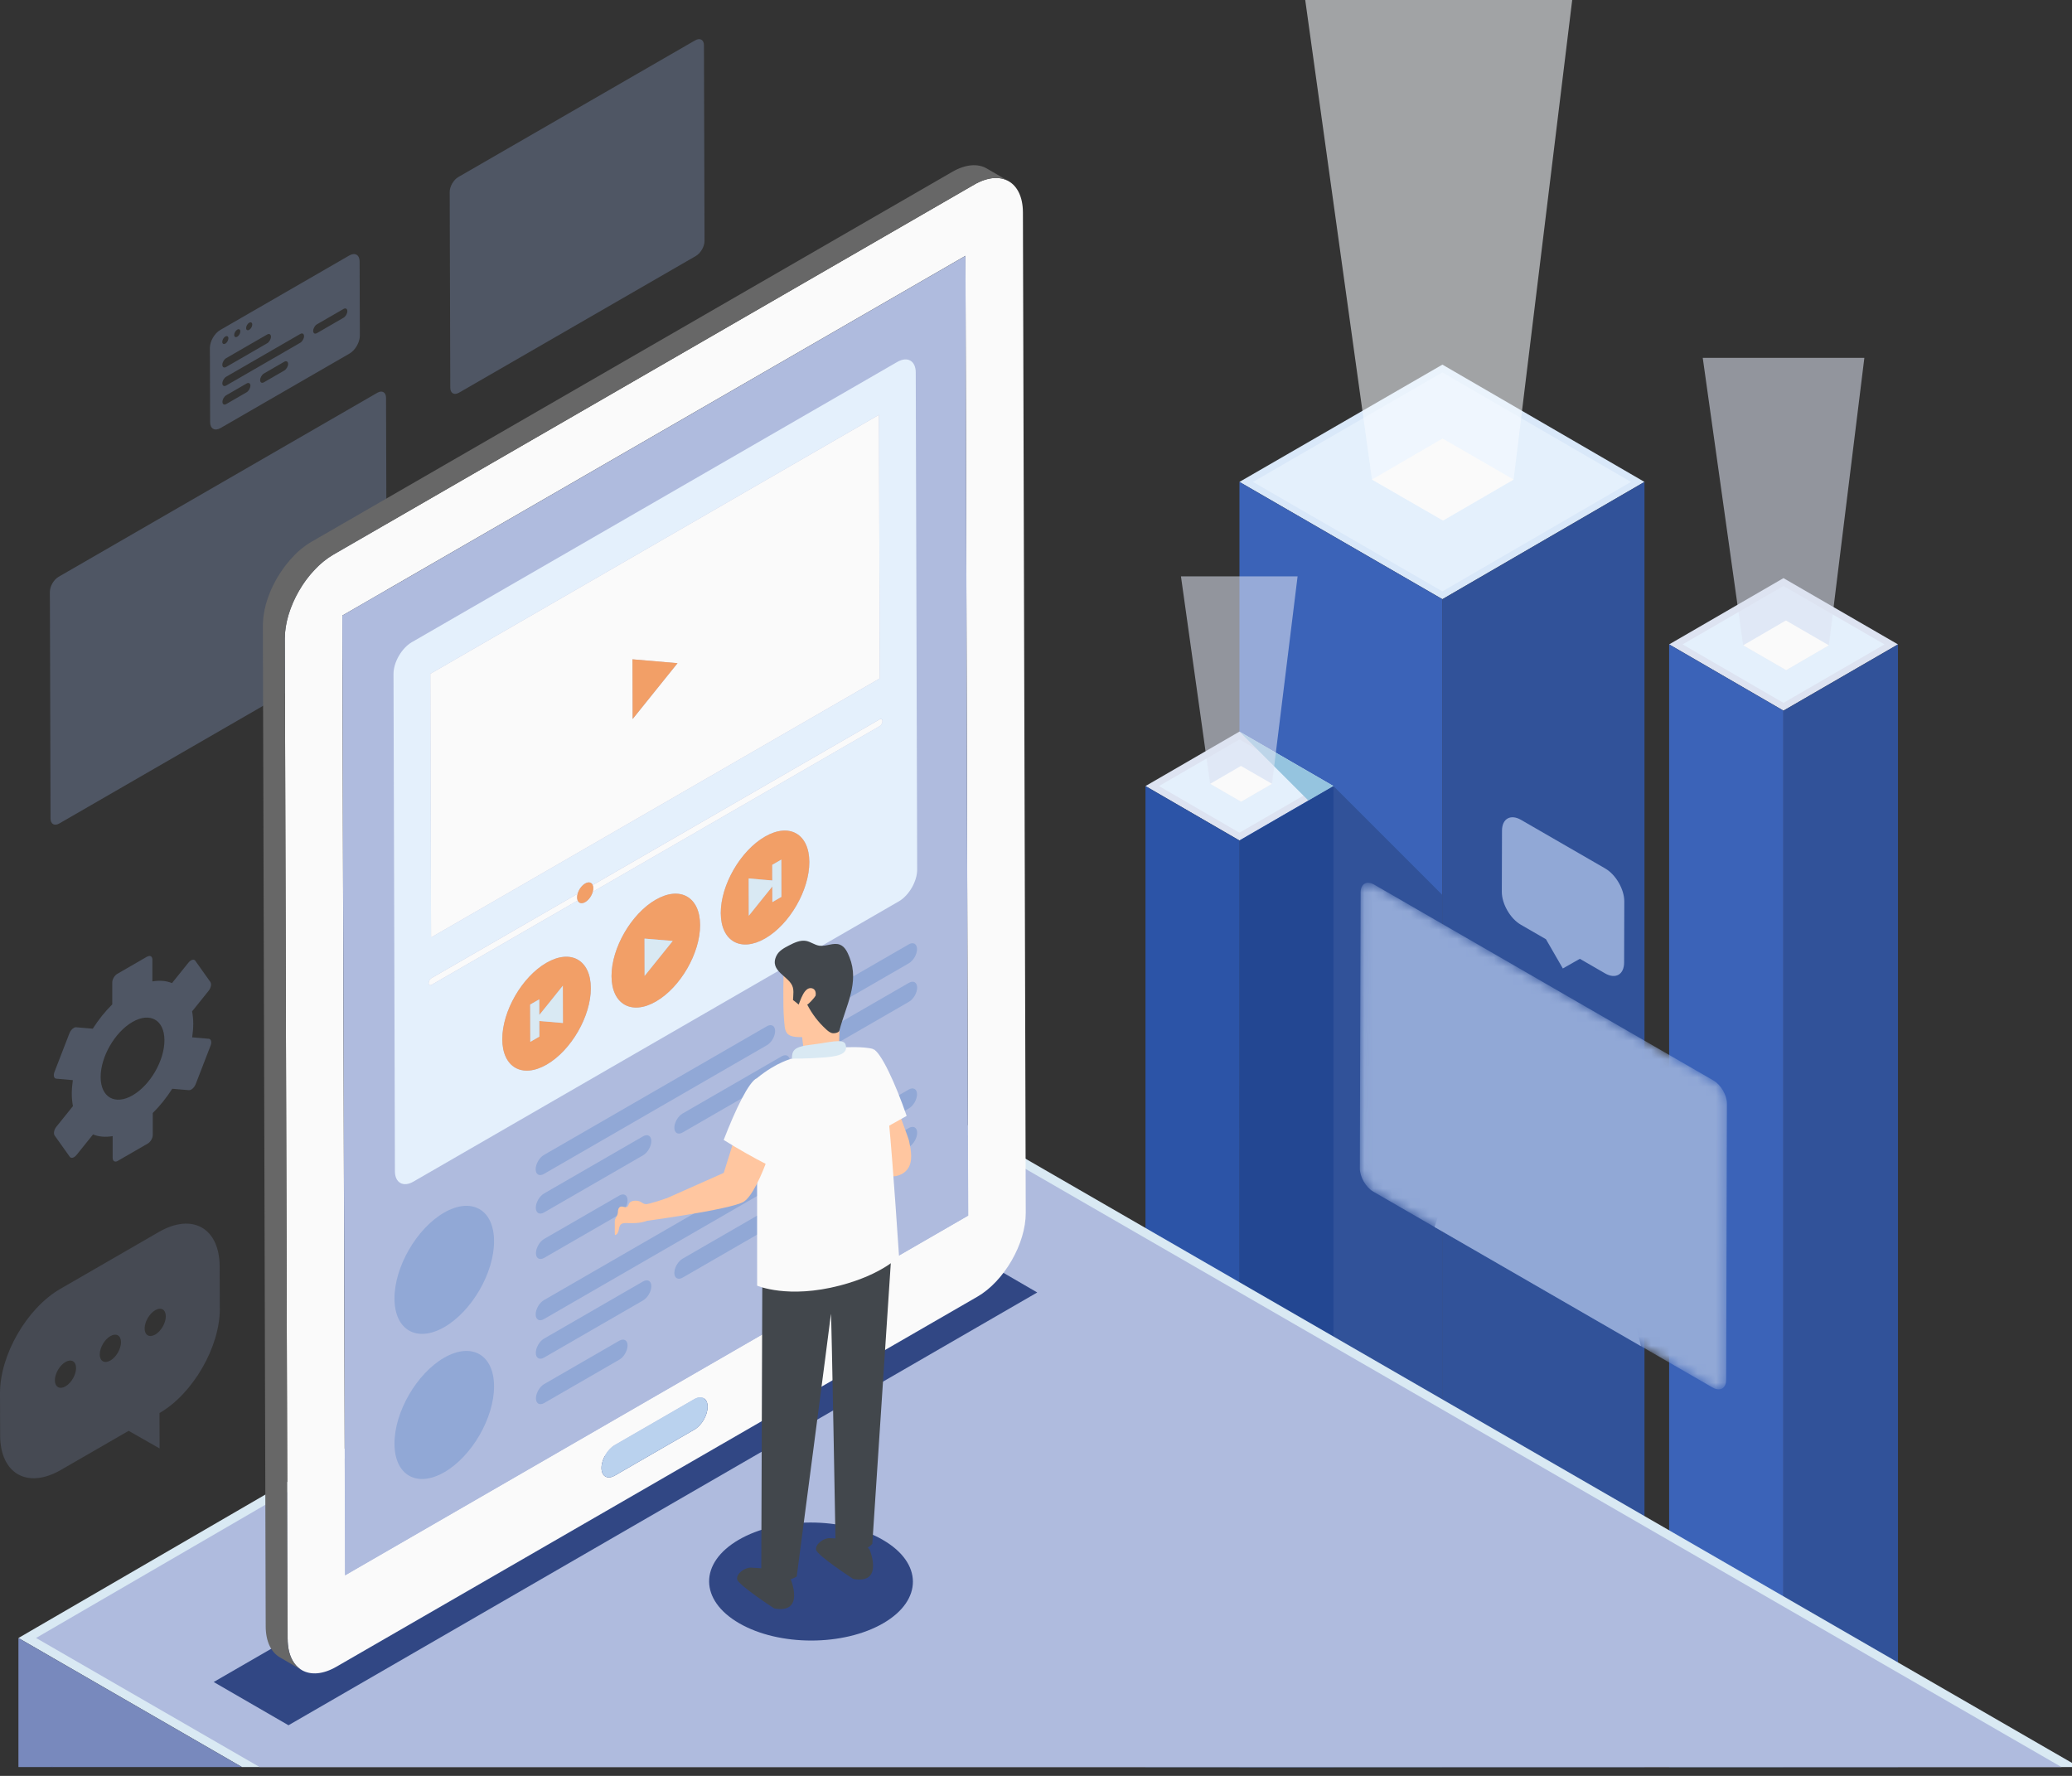
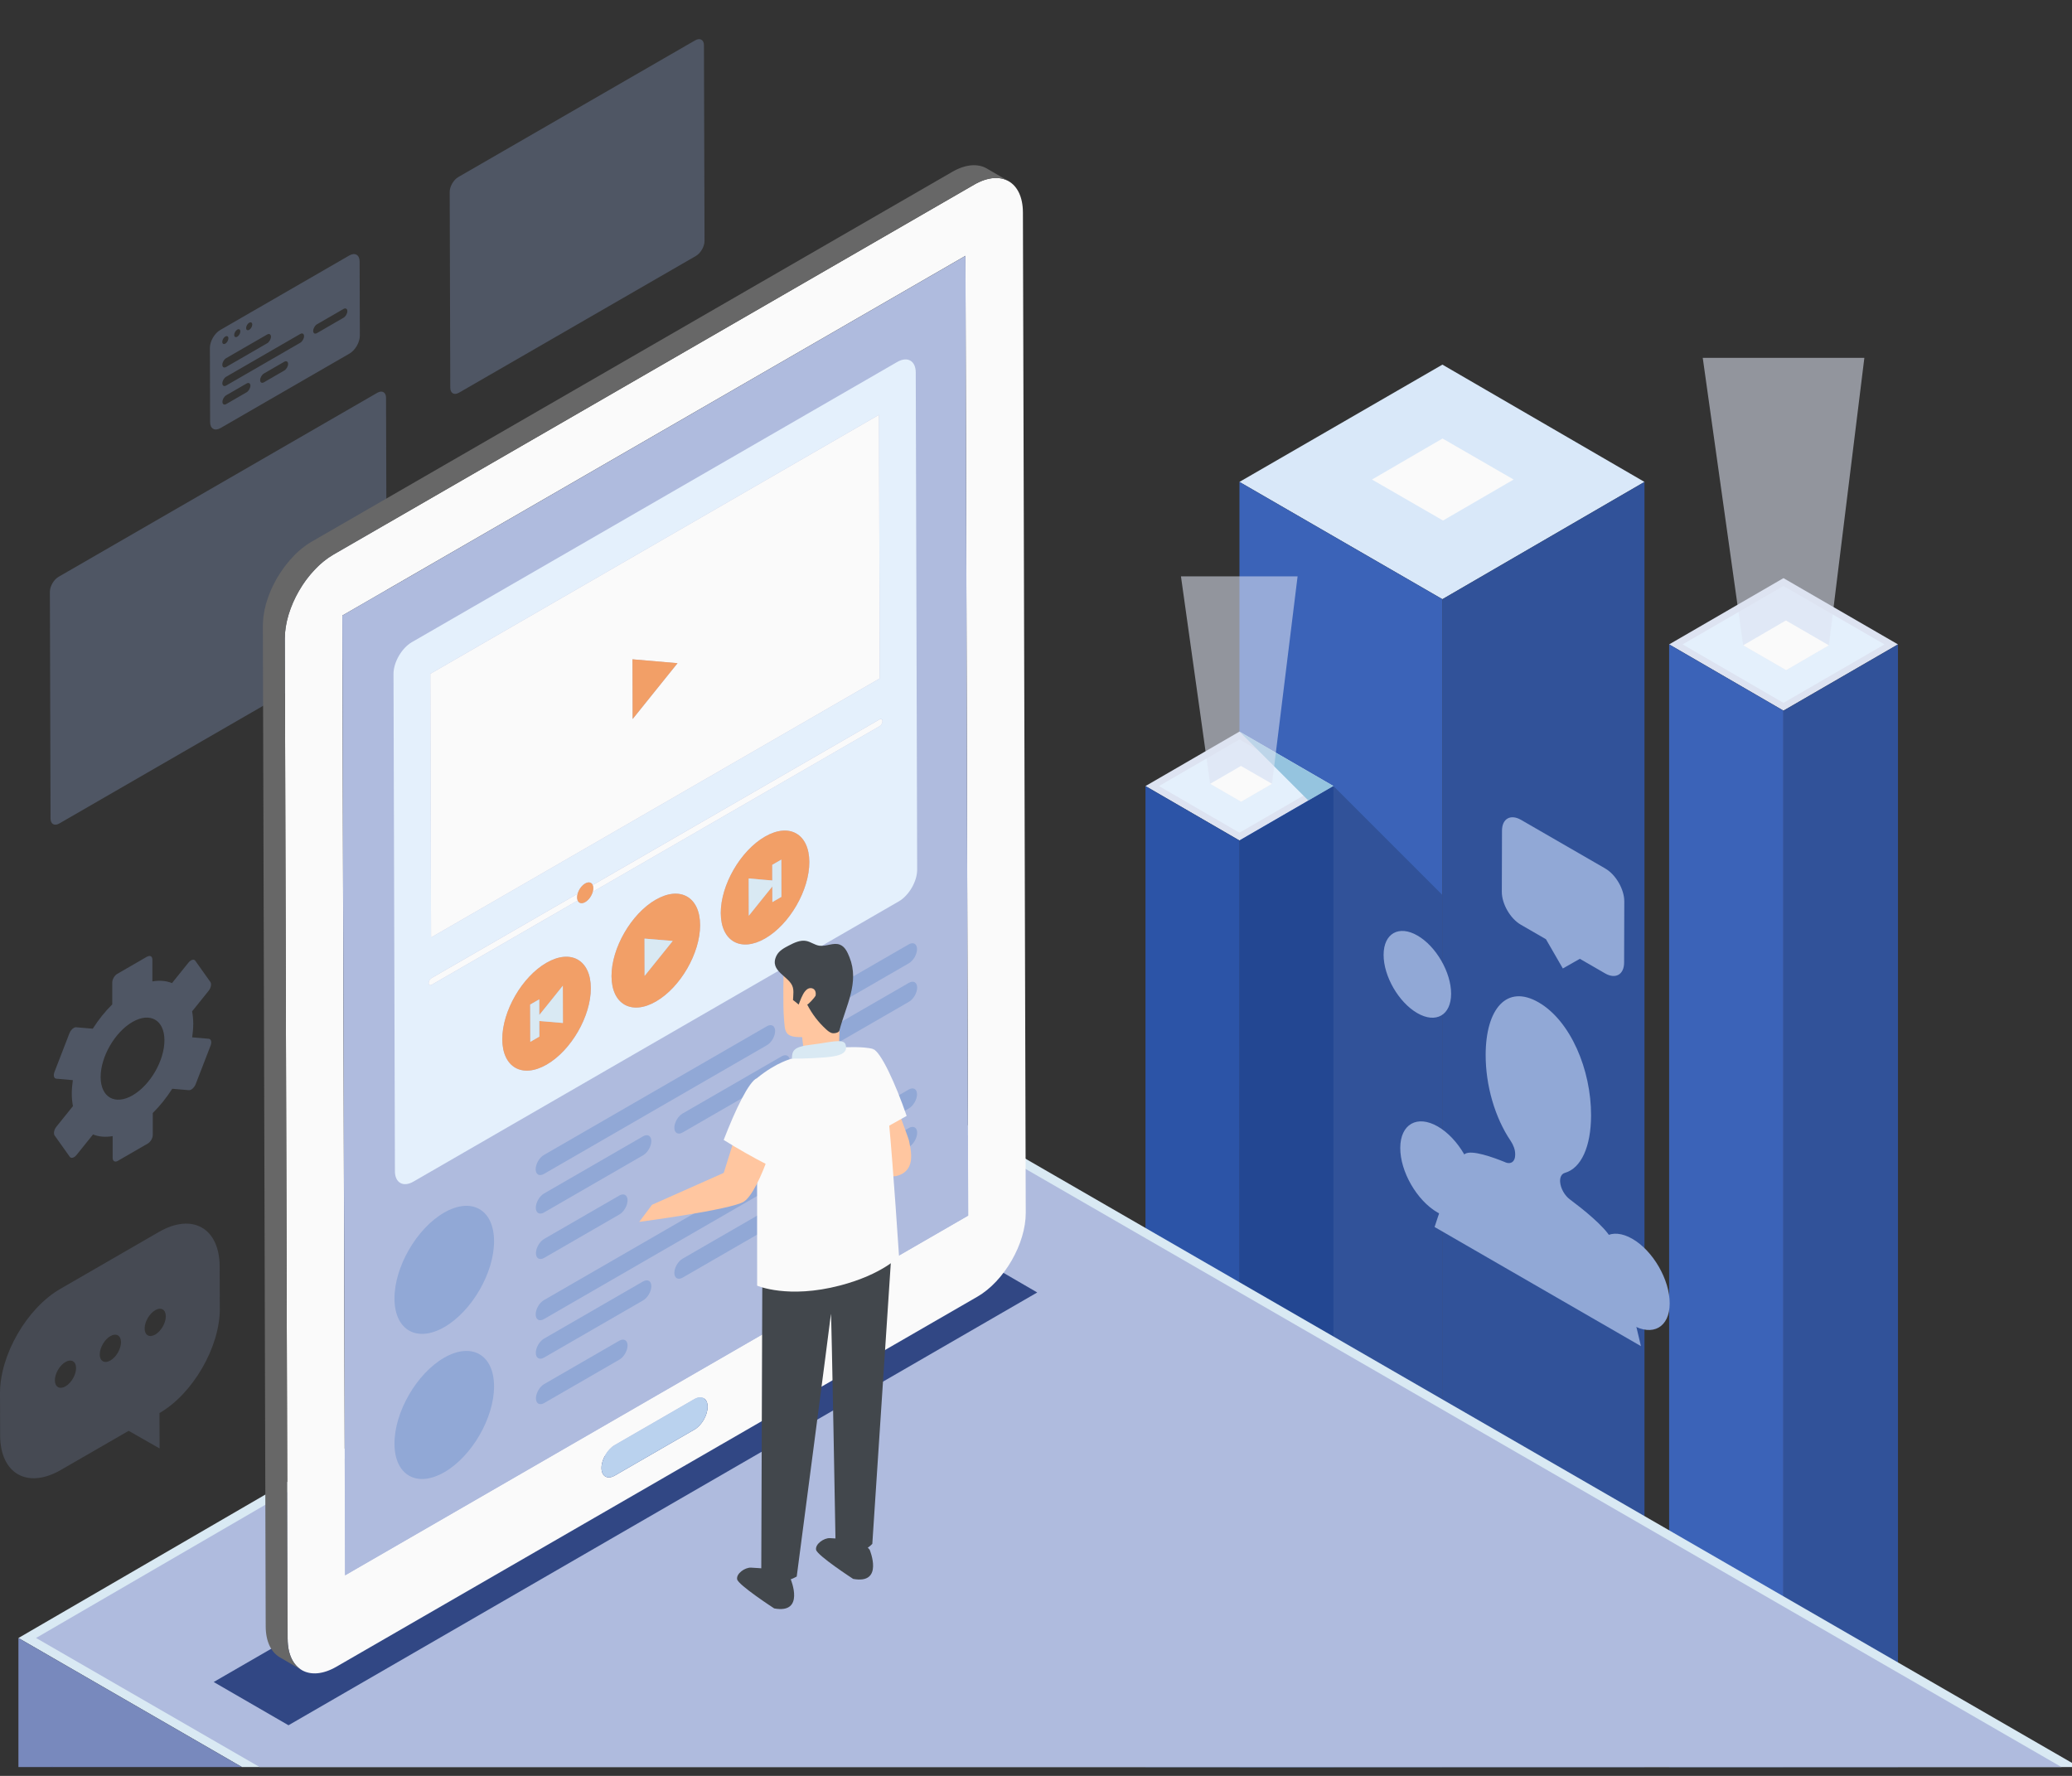
<svg xmlns="http://www.w3.org/2000/svg" width="224" height="192" viewBox="0 0 224 192" fill="none">
  <rect x="0" y="0" width="224" height="192" fill="#333333" stroke="none" />
  <g clip-path="url(#clip0_2748_22882)">
    <path d="M177.782 52.103L155.936 64.783L133.994 52.103L155.936 39.422L177.782 52.103Z" fill="#D9E8F9" />
-     <path d="M135.456 52.103L155.936 40.267L176.325 52.103L155.936 63.938L135.456 52.103Z" fill="#E4F0FC" />
    <path d="M177.781 231.236V52.103L155.935 64.783V231.236H177.781Z" fill="#315299" />
    <path d="M155.936 231.236V64.783L133.994 52.103V231.236H155.936Z" fill="#3B63B8" />
    <path d="M155.936 96.764L144.158 84.986L133.994 135.57V166.166L139.444 170.999L147.577 163.358L155.936 151.355V96.764Z" fill="#315299" />
    <path d="M205.187 69.669L192.807 76.834L180.447 69.669L192.807 62.505L205.187 69.669Z" fill="#DDE3F1" />
    <path d="M181.903 69.669L192.807 63.35L203.73 69.669L192.807 75.993L181.903 69.669Z" fill="#E4F0FC" />
    <path d="M180.447 231.236V69.669L192.807 76.834V231.236H180.447Z" fill="#3B63B8" />
    <path d="M192.807 231.236V76.834L205.187 69.669V231.236H192.807Z" fill="#315299" />
    <path d="M144.158 84.986L133.994 90.871L123.835 84.986L133.994 79.097L144.158 84.986Z" fill="#DDE3F1" />
    <path d="M125.292 84.986L133.994 79.943L142.701 84.986L133.994 90.03L125.292 84.986Z" fill="#E4F0FC" />
    <path d="M144.158 84.986L133.994 79.097L141.45 86.553L144.158 84.986Z" fill="#95C4DF" />
    <path d="M123.835 210.823V84.986L133.994 90.871L133.975 210.823H123.835Z" fill="#2C54A7" />
    <path d="M133.975 210.823L133.994 90.871L144.157 84.986V210.823H133.975Z" fill="#234792" />
    <path style="mix-blend-mode:overlay" opacity="0.56" d="M127.671 62.314L130.823 84.743L134.176 86.682L137.514 84.743L140.28 62.314H127.671Z" fill="#DDE3F1" />
    <path d="M130.823 84.743L134.156 82.808L137.514 84.743L134.176 86.682L130.823 84.743Z" fill="#FAFAFA" />
-     <path style="mix-blend-mode:overlay" opacity="0.56" d="M141.106 0L148.322 51.845L156.002 56.277L163.635 51.845L169.968 0H141.106Z" fill="#F9FCFF" />
    <path d="M148.322 51.845L155.95 47.408L163.635 51.845L156.002 56.277L148.322 51.845Z" fill="#FAFAFA" />
    <path style="mix-blend-mode:overlay" opacity="0.56" d="M184.081 38.691L188.451 69.77L193.099 72.454L197.717 69.77L201.552 38.691H184.081Z" fill="#DDE3F1" />
    <path d="M188.451 69.77L193.07 67.081L197.717 69.77L193.099 72.454L188.451 69.77Z" fill="#FAFAFA" />
    <g style="mix-blend-mode:overlay">
      <path d="M165.736 95.809C165.311 95.561 164.967 94.973 164.967 94.486C164.967 94.004 165.316 93.803 165.741 94.051C166.161 94.295 166.505 94.887 166.505 95.374C166.505 95.866 166.156 96.057 165.736 95.814" fill="#91A8D6" />
    </g>
    <g style="mix-blend-mode:overlay">
      <path d="M168.975 97.676C168.554 97.433 168.21 96.845 168.21 96.353C168.21 95.871 168.559 95.671 168.979 95.914C169.404 96.162 169.744 96.75 169.744 97.237C169.744 97.729 169.4 97.92 168.975 97.676Z" fill="#91A8D6" />
    </g>
    <g style="mix-blend-mode:overlay">
      <path d="M172.222 99.553C171.802 99.31 171.458 98.722 171.458 98.231C171.458 97.748 171.807 97.547 172.227 97.791C172.652 98.039 172.991 98.627 172.991 99.114C172.991 99.606 172.647 99.797 172.222 99.553Z" fill="#91A8D6" />
    </g>
    <g style="mix-blend-mode:overlay">
      <path d="M173.559 93.908L164.437 88.64C163.3 87.986 162.378 88.511 162.378 89.815L162.359 96.425C162.359 97.724 163.272 99.315 164.404 99.969L167.131 101.545L168.955 104.707L170.794 103.661L173.521 105.237C174.653 105.891 175.58 105.366 175.58 104.062L175.599 97.452C175.599 96.153 174.687 94.562 173.555 93.908" fill="#91A8D6" />
    </g>
    <mask id="mask0_2748_22882" style="mask-type:luminance" maskUnits="userSpaceOnUse" x="147" y="95" width="40" height="56">
      <path d="M185.151 150.013L148.471 128.836C147.664 128.373 147.014 127.241 147.014 126.319L147.1 96.478C147.1 95.551 147.759 95.178 148.566 95.642L185.247 116.819C186.054 117.282 186.704 118.414 186.704 119.336L186.618 149.177C186.618 150.104 185.959 150.476 185.151 150.013Z" fill="white" />
    </mask>
    <g mask="url(#mask0_2748_22882)">
      <g style="mix-blend-mode:overlay">
-         <path d="M185.242 116.819L148.561 95.642C147.754 95.178 147.1 95.551 147.095 96.478L147.009 126.319C147.009 127.245 147.659 128.373 148.466 128.836L185.146 150.013C185.954 150.476 186.608 150.104 186.613 149.177L186.699 119.336C186.699 118.41 186.049 117.282 185.242 116.819Z" fill="#91A8D6" />
-       </g>
+         </g>
    </g>
    <g style="mix-blend-mode:overlay">
      <path d="M162.742 125.66C161.385 125.106 159.126 124.303 158.391 124.743C157.607 125.211 155.94 130.054 155.09 132.657L177.4 145.538C176.569 141.965 174.93 135.212 174.152 133.846C173.402 132.528 171.052 130.67 169.715 129.672C169.156 129.261 168.721 128.492 168.664 127.809C168.621 127.279 168.817 126.906 169.175 126.806C170.942 126.3 171.998 123.974 172.007 120.602C172.022 115.659 169.791 110.367 166.333 108.37C162.88 106.379 160.626 109.082 160.612 114.025C160.602 117.349 161.61 120.831 163.324 123.362C163.62 123.807 163.802 124.318 163.802 124.752V124.872C163.802 125.574 163.353 125.918 162.746 125.669L162.742 125.66Z" fill="#91A8D6" />
    </g>
    <g style="mix-blend-mode:overlay">
      <path d="M155.439 121.791C153.203 120.502 151.388 121.538 151.379 124.103C151.369 126.667 153.18 129.801 155.41 131.09C157.65 132.384 159.465 131.348 159.474 128.779C159.484 126.214 157.674 123.081 155.439 121.791Z" fill="#91A8D6" />
      <path d="M176.473 133.937C174.237 132.647 172.422 133.684 172.413 136.248C172.403 138.813 174.213 141.946 176.444 143.236C178.684 144.53 180.499 143.494 180.508 140.924C180.518 138.359 178.708 135.226 176.473 133.937Z" fill="#91A8D6" />
      <path d="M165.955 127.866C163.715 126.572 161.9 127.608 161.891 130.178C161.881 132.743 163.692 135.876 165.927 137.165C168.162 138.455 169.977 137.419 169.986 134.854C169.996 132.289 168.186 129.156 165.955 127.866Z" fill="#91A8D6" />
    </g>
    <g style="mix-blend-mode:overlay">
      <path d="M153.218 109.531C151.203 108.365 149.574 105.543 149.579 103.231C149.583 100.915 151.226 99.988 153.242 101.149C155.257 102.314 156.881 105.127 156.877 107.444C156.872 109.76 155.234 110.696 153.218 109.531Z" fill="#91A8D6" />
    </g>
    <path d="M260.533 231.527C264.697 227.319 268.853 223.112 273.013 218.899L100.996 119.575L1.992 177.094L200.105 291.477C220.513 271.766 240.573 251.692 260.528 231.527H260.533Z" fill="#D9E9F3" />
    <path d="M260.533 231.527C264.463 227.553 268.389 223.58 272.315 219.601L101.001 120.678L3.897 177.089L200.822 290.785C220.982 271.293 240.803 251.453 260.528 231.522L260.533 231.527Z" fill="#AFBBDE" />
    <path d="M181.478 309.263C187.725 303.374 193.93 297.438 200.105 291.472L1.992 177.094V205.894L181.311 309.426C181.368 309.373 181.421 309.321 181.478 309.268V309.263Z" fill="#7889BD" />
    <path d="M15.412 201.834V196.662L5.626 191.002V196.174L15.412 201.834Z" fill="#2748A2" />
    <path d="M5.65 191.016L5.626 191.03V196.174L10.101 193.59L5.65 191.016Z" fill="#2748A2" />
    <path d="M112.134 139.735L104.062 135.05L23.102 181.851L31.188 186.527L112.134 139.735Z" fill="#314784" />
    <g opacity="0.3">
      <path d="M40.783 42.469L6.333 62.362C5.813 62.663 5.392 63.389 5.392 63.986L5.464 88.497C5.464 89.094 5.889 89.333 6.41 89.032L40.865 69.139C41.385 68.838 41.806 68.112 41.806 67.515L41.734 43.004C41.734 42.407 41.309 42.168 40.788 42.465" fill="#91A8D6" />
    </g>
    <g opacity="0.3">
      <path d="M75.152 4.361L49.552 19.138C49.032 19.439 48.611 20.165 48.616 20.757L48.678 41.92C48.678 42.517 49.103 42.756 49.624 42.455L75.224 27.678C75.745 27.377 76.165 26.651 76.165 26.059L76.103 4.896C76.103 4.299 75.678 4.06 75.157 4.361" fill="#91A8D6" />
    </g>
    <path d="M105.313 19.964C108.217 18.288 110.576 19.635 110.586 22.968L110.892 131.128C110.901 134.462 108.556 138.527 105.652 140.198L36.37 180.198C33.466 181.875 31.107 180.528 31.097 177.194L30.791 69.034C30.782 65.7 33.127 61.636 36.031 59.964L105.313 19.964ZM104.668 131.424L104.372 27.659L37.005 66.55L37.301 170.316L104.668 131.424ZM75.066 154.565C75.864 154.106 76.499 152.998 76.499 152.086C76.499 151.178 75.854 150.811 75.056 151.269L66.455 156.236C65.662 156.695 65.026 157.798 65.026 158.71C65.026 159.623 65.671 159.99 66.464 159.532L75.066 154.565Z" fill="#FAFAFA" />
    <path d="M75.057 151.269C75.854 150.811 76.494 151.179 76.499 152.086C76.499 152.998 75.864 154.106 75.066 154.565L66.465 159.532C65.672 159.99 65.032 159.623 65.027 158.71C65.027 157.803 65.662 156.695 66.455 156.236L75.057 151.269Z" fill="#BAD2EE" />
    <path d="M104.377 27.659L104.669 131.424L37.306 170.316L37.01 66.55L104.377 27.659Z" fill="#AFBBDE" />
    <path d="M106.68 18.216C105.724 17.662 104.402 17.738 102.94 18.584L33.658 58.584C33.49 58.679 33.323 58.789 33.156 58.904C33.104 58.942 33.051 58.98 32.998 59.019C32.889 59.1 32.779 59.181 32.669 59.267C32.607 59.315 32.55 59.367 32.487 59.415C32.387 59.501 32.287 59.587 32.191 59.673C32.134 59.725 32.072 59.783 32.015 59.84C31.976 59.873 31.938 59.907 31.905 59.945C31.867 59.983 31.833 60.026 31.795 60.065C31.675 60.184 31.561 60.308 31.446 60.437C31.408 60.48 31.37 60.513 31.336 60.556C31.308 60.59 31.279 60.628 31.25 60.666C31.179 60.748 31.112 60.833 31.045 60.915C31.002 60.967 30.954 61.02 30.911 61.077C30.878 61.125 30.845 61.172 30.806 61.215C30.759 61.282 30.711 61.344 30.663 61.411C30.63 61.459 30.596 61.502 30.563 61.55C30.505 61.626 30.458 61.708 30.4 61.789C30.367 61.836 30.333 61.889 30.3 61.937C30.286 61.961 30.271 61.98 30.257 61.999C30.162 62.147 30.076 62.295 29.985 62.443C29.98 62.453 29.975 62.462 29.966 62.472C29.947 62.5 29.932 62.534 29.913 62.562C29.851 62.667 29.794 62.777 29.736 62.882C29.708 62.935 29.684 62.983 29.66 63.035C29.631 63.088 29.608 63.14 29.579 63.193C29.555 63.241 29.531 63.284 29.507 63.331C29.45 63.456 29.392 63.58 29.335 63.704C29.326 63.728 29.316 63.747 29.307 63.766C29.307 63.771 29.302 63.78 29.297 63.785C29.23 63.943 29.163 64.1 29.106 64.258C29.096 64.287 29.087 64.315 29.073 64.344C29.049 64.401 29.03 64.459 29.011 64.516C28.982 64.592 28.953 64.673 28.924 64.75C28.905 64.812 28.886 64.874 28.867 64.936C28.843 65.008 28.824 65.079 28.8 65.151C28.786 65.194 28.772 65.242 28.757 65.285C28.733 65.366 28.719 65.447 28.7 65.528C28.676 65.619 28.652 65.705 28.633 65.796C28.628 65.829 28.619 65.858 28.609 65.891C28.595 65.958 28.59 66.02 28.576 66.087C28.547 66.226 28.523 66.369 28.504 66.507C28.499 66.546 28.49 66.584 28.485 66.622C28.476 66.708 28.466 66.794 28.461 66.885C28.456 66.947 28.447 67.009 28.442 67.071C28.428 67.267 28.418 67.463 28.418 67.654L28.724 175.814C28.724 177.471 29.311 178.636 30.257 179.186L32.631 180.566C31.69 180.017 31.102 178.851 31.098 177.194L30.792 69.034C30.792 68.843 30.802 68.647 30.816 68.451C30.816 68.389 30.83 68.327 30.835 68.265C30.849 68.141 30.864 68.012 30.883 67.888C30.902 67.749 30.926 67.611 30.954 67.468C30.973 67.372 30.988 67.276 31.012 67.181C31.031 67.09 31.055 67.004 31.078 66.913C31.112 66.789 31.141 66.665 31.179 66.536C31.198 66.465 31.222 66.393 31.246 66.321C31.289 66.183 31.336 66.039 31.389 65.901C31.408 65.844 31.427 65.786 31.451 65.729C31.523 65.538 31.599 65.342 31.685 65.151C31.695 65.127 31.704 65.108 31.714 65.084C31.79 64.912 31.871 64.745 31.953 64.578C31.981 64.525 32.005 64.473 32.034 64.42C32.115 64.263 32.201 64.105 32.292 63.947C32.311 63.919 32.325 63.885 32.344 63.857C32.449 63.675 32.559 63.494 32.674 63.317C32.707 63.264 32.741 63.217 32.774 63.164C32.86 63.035 32.946 62.911 33.037 62.787C33.084 62.72 33.132 62.653 33.185 62.591C33.261 62.491 33.342 62.39 33.424 62.29C33.49 62.204 33.557 62.123 33.629 62.042C33.696 61.965 33.763 61.889 33.83 61.817C33.944 61.688 34.059 61.564 34.178 61.445C34.255 61.368 34.326 61.292 34.403 61.22C34.46 61.163 34.522 61.111 34.579 61.053C34.675 60.962 34.775 60.876 34.876 60.795C34.938 60.743 34.995 60.695 35.057 60.647C35.167 60.561 35.277 60.48 35.387 60.399C35.439 60.361 35.492 60.322 35.544 60.284C35.711 60.17 35.874 60.065 36.046 59.964L105.314 19.964C106.775 19.119 108.098 19.042 109.053 19.596L106.68 18.216Z" fill="#676767" />
    <path d="M48.01 131.105C45.039 132.819 42.636 136.979 42.646 140.399C42.656 143.814 45.072 145.189 48.043 143.475C51.019 141.755 53.421 137.595 53.411 134.185C53.402 130.765 50.985 129.39 48.01 131.105Z" fill="#91A8D6" />
    <path d="M82.904 110.954L58.799 124.872C58.307 125.153 57.911 125.841 57.911 126.414C57.911 126.978 58.312 127.207 58.804 126.921L82.909 113.003C83.401 112.721 83.797 112.033 83.797 111.47C83.797 110.902 83.396 110.672 82.904 110.954Z" fill="#91A8D6" />
    <path d="M69.516 122.856L58.813 129.036C58.321 129.318 57.925 130.006 57.925 130.579C57.925 131.143 58.326 131.372 58.818 131.085L69.521 124.905C70.018 124.619 70.414 123.931 70.414 123.367C70.414 122.799 70.013 122.57 69.516 122.856Z" fill="#91A8D6" />
    <path d="M66.952 129.256L58.828 133.946C58.336 134.228 57.939 134.925 57.939 135.489C57.939 136.053 58.34 136.282 58.832 135.995L66.957 131.305C67.448 131.023 67.845 130.336 67.845 129.772C67.845 129.208 67.444 128.974 66.952 129.256Z" fill="#91A8D6" />
    <path d="M84.499 114.207L73.796 120.387C73.299 120.673 72.903 121.361 72.903 121.93C72.903 122.493 73.304 122.722 73.801 122.436L84.504 116.256C84.996 115.974 85.392 115.286 85.392 114.722C85.392 114.154 84.991 113.925 84.499 114.207Z" fill="#91A8D6" />
    <path d="M98.259 106.259L88.535 111.871C88.043 112.153 87.647 112.841 87.647 113.414C87.647 113.977 88.048 114.207 88.54 113.92L98.264 108.308C98.756 108.026 99.152 107.339 99.152 106.775C99.152 106.207 98.751 105.977 98.259 106.259Z" fill="#91A8D6" />
    <path d="M98.245 102.099L86.878 108.662C86.381 108.948 85.985 109.636 85.985 110.204C85.985 110.768 86.386 110.997 86.882 110.71L98.25 104.148C98.742 103.866 99.138 103.179 99.138 102.615C99.138 102.047 98.737 101.817 98.245 102.099Z" fill="#91A8D6" />
    <path d="M48.01 146.794C45.039 148.509 42.636 152.669 42.646 156.088C42.656 159.503 45.072 160.879 48.043 159.164C51.019 157.445 53.421 153.285 53.411 149.875C53.402 146.455 50.985 145.079 48.01 146.794Z" fill="#91A8D6" />
    <path d="M82.904 126.648L58.799 140.566C58.307 140.848 57.911 141.536 57.911 142.109C57.911 142.672 58.312 142.902 58.804 142.615L82.909 128.697C83.401 128.416 83.797 127.728 83.797 127.164C83.797 126.596 83.396 126.367 82.904 126.648Z" fill="#91A8D6" />
    <path d="M69.516 138.546L58.813 144.726C58.321 145.008 57.925 145.696 57.925 146.269C57.925 146.832 58.326 147.062 58.818 146.775L69.521 140.595C70.018 140.308 70.414 139.62 70.414 139.057C70.414 138.488 70.013 138.259 69.516 138.546Z" fill="#91A8D6" />
    <path d="M66.952 144.95L58.828 149.641C58.336 149.922 57.939 150.62 57.939 151.183C57.939 151.747 58.34 151.976 58.832 151.69L66.957 146.999C67.448 146.718 67.845 146.03 67.845 145.466C67.845 144.903 67.444 144.669 66.952 144.95Z" fill="#91A8D6" />
    <path d="M84.499 129.901L73.796 136.081C73.299 136.368 72.903 137.056 72.903 137.624C72.903 138.187 73.304 138.417 73.801 138.13L84.504 131.95C84.996 131.668 85.392 130.98 85.392 130.417C85.392 129.848 84.991 129.619 84.499 129.901Z" fill="#91A8D6" />
    <path d="M98.259 121.953L88.535 127.565C88.043 127.847 87.647 128.535 87.647 129.108C87.647 129.672 88.048 129.901 88.54 129.614L98.264 124.002C98.756 123.721 99.152 123.033 99.152 122.469C99.152 121.901 98.751 121.672 98.259 121.953Z" fill="#91A8D6" />
    <path d="M98.245 117.793L86.878 124.356C86.381 124.642 85.985 125.33 85.985 125.899C85.985 126.462 86.386 126.691 86.882 126.405L98.25 119.842C98.742 119.561 99.138 118.873 99.138 118.309C99.138 117.741 98.737 117.512 98.245 117.793Z" fill="#91A8D6" />
    <path d="M59.105 115.095C56.464 116.619 54.31 115.401 54.305 112.358C54.295 109.321 56.435 105.619 59.076 104.096C61.722 102.567 63.871 103.795 63.876 106.832C63.886 109.875 61.751 113.567 59.105 115.095ZM70.916 108.275C68.275 109.798 66.121 108.58 66.111 105.538C66.102 102.5 68.242 98.799 70.883 97.275C73.524 95.752 75.678 96.974 75.683 100.012C75.692 103.054 73.553 106.751 70.911 108.275M82.728 101.454C80.082 102.983 77.932 101.76 77.923 98.718C77.913 95.68 80.048 91.983 82.694 90.455C85.335 88.931 87.485 90.159 87.494 93.192C87.504 96.234 85.369 99.926 82.728 101.454ZM62.448 96.626C62.572 96.177 62.888 95.733 63.26 95.518C63.633 95.303 63.948 95.384 64.077 95.685L95.088 77.779C95.265 77.679 95.408 77.76 95.408 77.961C95.408 78.161 95.265 78.41 95.093 78.51L64.082 96.416C63.957 96.865 63.642 97.309 63.27 97.524C62.897 97.739 62.582 97.657 62.453 97.356L46.658 106.474C46.482 106.574 46.338 106.493 46.338 106.293C46.338 106.092 46.482 105.844 46.654 105.743L62.448 96.626ZM46.601 101.354L46.52 72.85L95.026 44.848L95.107 73.352L46.601 101.354ZM97.003 39.131L44.523 69.43C43.425 70.066 42.536 71.604 42.541 72.869L42.694 126.62C42.694 127.881 43.592 128.387 44.691 127.752L97.171 97.452C98.269 96.817 99.157 95.284 99.153 94.018L99 40.267C99 39.007 98.102 38.496 97.003 39.131Z" fill="#E4F0FC" />
    <path d="M68.394 77.731L68.385 74.507L68.375 71.284L70.811 71.494L73.247 71.704L70.82 74.722L68.394 77.741M95.026 44.848L46.52 72.85L46.601 101.354L95.107 73.352L95.026 44.848Z" fill="#FAFAFA" />
    <path d="M68.374 71.279L68.384 74.503L68.394 77.731L70.82 74.713L73.246 71.699L70.81 71.489L68.374 71.279Z" fill="#F29F67" />
    <path d="M62.448 96.626L46.654 105.743C46.477 105.844 46.334 106.092 46.338 106.293C46.338 106.493 46.481 106.574 46.658 106.474L62.453 97.356C62.415 97.266 62.391 97.156 62.391 97.027C62.391 96.898 62.41 96.759 62.448 96.626ZM95.083 77.784L64.072 95.69C64.11 95.78 64.134 95.89 64.134 96.019C64.134 96.148 64.115 96.287 64.077 96.42L95.088 78.515C95.265 78.414 95.408 78.166 95.403 77.965C95.403 77.765 95.26 77.684 95.083 77.784Z" fill="#FAFAFA" />
    <path d="M63.26 95.522C62.887 95.737 62.572 96.181 62.448 96.63C62.41 96.764 62.39 96.903 62.39 97.032C62.39 97.161 62.414 97.27 62.453 97.361C62.581 97.662 62.897 97.743 63.269 97.528C63.642 97.314 63.957 96.869 64.081 96.42C64.119 96.287 64.138 96.148 64.138 96.019C64.138 95.89 64.115 95.78 64.076 95.69C63.947 95.389 63.632 95.308 63.26 95.522Z" fill="#F29F67" />
    <path d="M69.689 105.504V103.489L69.679 101.478L71.203 101.607L72.722 101.736L71.207 103.623L69.689 105.509M70.883 97.275C68.242 98.799 66.102 102.505 66.111 105.538C66.121 108.58 68.27 109.798 70.916 108.275C73.557 106.751 75.697 103.05 75.688 100.012C75.678 96.974 73.529 95.752 70.888 97.275" fill="#F29F67" />
    <path d="M69.679 101.478L69.683 103.489L69.688 105.505L71.207 103.618L72.726 101.731L71.202 101.607L69.679 101.478Z" fill="#D9E9F3" />
    <path d="M58.303 109.736L59.329 108.456L60.843 106.57L60.853 110.596L59.334 110.462L58.303 110.376V112.067L57.328 112.63L57.319 108.604L58.298 108.041V109.731M59.071 104.096C56.43 105.619 54.291 109.325 54.3 112.358C54.31 115.401 56.459 116.619 59.1 115.095C61.746 113.567 63.881 109.87 63.871 106.832C63.862 103.795 61.713 102.567 59.071 104.096Z" fill="#F29F67" />
    <path d="M60.848 106.574L59.334 108.461L58.302 109.736L58.297 108.045L57.318 108.609L57.332 112.64L58.307 112.076L58.302 110.386L59.338 110.472L60.857 110.601L60.848 106.574Z" fill="#D9E9F3" />
    <path d="M83.491 95.193V93.502L84.466 92.939L84.475 96.965L83.496 97.528V95.838L82.465 97.118L80.951 99.004L80.941 94.978L82.46 95.112L83.491 95.198M82.694 90.455C80.048 91.983 77.913 95.685 77.922 98.718C77.932 101.76 80.081 102.983 82.727 101.454C85.368 99.931 87.503 96.234 87.494 93.192C87.484 90.154 85.335 88.927 82.694 90.455Z" fill="#F29F67" />
    <path d="M84.466 92.939L83.487 93.502L83.492 95.193L82.46 95.107L80.941 94.973L80.951 99.004L82.465 97.118L83.496 95.838L83.501 97.528L84.475 96.965L84.466 92.939Z" fill="#D9E9F3" />
    <g opacity="0.3">
      <path d="M14.343 118.419C12.432 119.522 10.885 118.639 10.88 116.447C10.876 114.259 12.413 111.594 14.319 110.491C16.225 109.392 17.772 110.271 17.777 112.463C17.782 114.656 16.244 117.321 14.338 118.419M15.924 103.413L12.676 105.29C12.38 105.462 12.136 105.877 12.136 106.221V108.59C11.358 109.354 10.646 110.252 10.03 111.217L8.239 111.064C8.153 111.054 8.062 111.083 7.972 111.136C7.785 111.245 7.604 111.46 7.504 111.718L5.889 115.893C5.741 116.275 5.832 116.604 6.09 116.623L7.876 116.781C7.804 117.282 7.761 117.774 7.761 118.252C7.761 118.734 7.809 119.179 7.886 119.589L6.104 121.805C5.841 122.125 5.76 122.555 5.908 122.77L7.542 125.067C7.642 125.206 7.824 125.216 8.01 125.106C8.101 125.053 8.196 124.972 8.277 124.867L10.059 122.651C10.675 122.904 11.391 122.966 12.179 122.832V125.201C12.189 125.54 12.432 125.684 12.729 125.512L15.976 123.635C16.277 123.463 16.516 123.042 16.516 122.703V120.334C17.295 119.565 18.006 118.672 18.622 117.712L20.413 117.865C20.499 117.875 20.59 117.846 20.686 117.793C20.872 117.684 21.053 117.469 21.154 117.216L22.768 113.041C22.916 112.659 22.825 112.33 22.567 112.306L20.776 112.153C20.848 111.651 20.891 111.159 20.891 110.677C20.891 110.199 20.843 109.755 20.767 109.344L22.548 107.128C22.806 106.808 22.892 106.379 22.744 106.168L21.111 103.871C21.011 103.728 20.829 103.723 20.643 103.833C20.552 103.885 20.456 103.967 20.375 104.072L18.594 106.288C17.978 106.035 17.261 105.968 16.473 106.106V103.737C16.464 103.393 16.225 103.255 15.924 103.427" fill="#91A8D6" />
    </g>
    <g opacity="0.3">
      <path d="M24.463 43.682C24.234 43.816 24.048 43.706 24.048 43.444C24.048 43.186 24.234 42.861 24.463 42.732L26.66 41.462C26.885 41.333 27.071 41.438 27.071 41.696C27.071 41.958 26.885 42.278 26.66 42.412L24.463 43.682ZM28.533 41.333C28.308 41.462 28.122 41.356 28.122 41.094C28.122 40.836 28.308 40.511 28.533 40.382L30.73 39.112C30.959 38.978 31.145 39.088 31.145 39.346C31.145 39.608 30.959 39.928 30.73 40.062L28.533 41.333ZM24.454 41.681C24.224 41.815 24.038 41.705 24.038 41.447C24.038 41.184 24.224 40.864 24.454 40.731L32.459 36.108C32.688 35.974 32.869 36.084 32.869 36.346C32.869 36.604 32.688 36.924 32.459 37.058L24.454 41.681ZM34.269 36.012C34.039 36.146 33.858 36.036 33.858 35.778C33.858 35.515 34.039 35.195 34.269 35.062L37.134 33.404C37.364 33.27 37.55 33.38 37.55 33.643C37.55 33.901 37.364 34.226 37.134 34.355L34.269 36.012ZM24.449 39.675C24.22 39.809 24.034 39.704 24.034 39.441C24.034 39.178 24.22 38.858 24.449 38.725L28.881 36.165C29.106 36.036 29.292 36.141 29.292 36.404C29.292 36.666 29.106 36.986 28.881 37.115L24.449 39.675ZM24.363 37.149C24.182 37.254 24.029 37.173 24.029 36.958C24.029 36.748 24.177 36.49 24.358 36.385C24.54 36.279 24.693 36.365 24.693 36.575C24.693 36.791 24.544 37.044 24.363 37.149ZM25.648 36.404C25.466 36.509 25.318 36.428 25.318 36.213C25.318 36.002 25.466 35.745 25.648 35.639C25.834 35.53 25.982 35.62 25.982 35.831C25.982 36.045 25.834 36.298 25.653 36.404M26.942 35.658C26.761 35.764 26.608 35.682 26.608 35.468C26.608 35.257 26.756 34.999 26.937 34.894C27.119 34.789 27.272 34.875 27.272 35.085C27.272 35.3 27.124 35.553 26.942 35.658ZM37.755 27.625L23.809 35.678C23.188 36.036 22.691 36.9 22.691 37.612L22.715 45.641C22.715 46.352 23.222 46.639 23.838 46.281L37.784 38.228C38.405 37.87 38.902 37.005 38.902 36.294L38.878 28.265C38.878 27.553 38.371 27.267 37.755 27.625Z" fill="#91A8D6" />
    </g>
    <path opacity="0.2" d="M23.761 141.473L23.747 136.927C23.737 132.771 20.795 131.105 17.18 133.192L6.519 139.348C2.904 141.435 -0.01 146.488 2.3422e-05 150.639L0.014 155.186C0.024 159.331 2.961 161.013 6.577 158.925L13.908 154.694L17.251 156.599L17.242 152.774C20.857 150.687 23.78 145.624 23.766 141.478L23.761 141.473ZM7.088 149.884C6.453 150.252 5.937 149.956 5.932 149.235C5.932 148.509 6.443 147.62 7.078 147.253C7.709 146.89 8.225 147.181 8.225 147.907C8.225 148.633 7.713 149.521 7.083 149.884H7.088ZM11.931 147.09C11.3 147.453 10.784 147.162 10.784 146.436C10.784 145.71 11.296 144.822 11.926 144.459C12.561 144.091 13.077 144.387 13.082 145.108C13.082 145.834 12.571 146.722 11.935 147.09H11.931ZM16.783 144.287C16.153 144.65 15.637 144.358 15.637 143.632C15.637 142.906 16.148 142.018 16.779 141.655C17.414 141.287 17.925 141.583 17.925 142.309C17.925 143.035 17.419 143.919 16.783 144.287Z" fill="#91A8D6" />
-     <path d="M95.441 166.481C91.128 163.993 84.155 163.979 79.866 166.472C75.563 168.974 75.606 173.015 79.919 175.503C84.232 177.992 91.186 177.992 95.494 175.494C99.778 173.005 99.759 168.974 95.441 166.486V166.481Z" fill="#314784" />
    <path d="M83.697 173.894C83.697 173.894 79.794 171.358 79.689 170.742C79.584 170.125 80.53 169.462 81.184 169.485C81.839 169.509 84.599 169.739 84.599 169.739L85.483 170.742C85.483 170.742 87.064 174.515 83.692 173.894H83.697Z" fill="#42474C" />
    <path d="M92.231 170.703C92.231 170.703 88.329 168.167 88.224 167.551C88.119 166.935 89.065 166.271 89.719 166.295C90.374 166.319 93.134 166.548 93.134 166.548L94.018 167.551C94.018 167.551 95.599 171.324 92.227 170.703H92.231Z" fill="#42474C" />
    <path d="M82.412 138.436L82.297 170.531C82.297 170.531 84.079 171.611 86.132 170.45C86.132 170.45 89.767 142.725 89.829 142.066C89.886 141.459 90.34 167.379 90.34 167.379C90.34 167.379 92.59 168.669 94.304 166.916L96.325 136.21L82.412 138.441V138.436Z" fill="#42474C" />
    <path d="M96.956 127.131C97.386 127.035 97.787 126.801 98.069 126.457C98.751 125.617 98.479 124.327 98.279 123.358C98.193 122.947 96.922 119.752 97.027 119.637C95.518 121.347 95.733 123.959 94.768 126.023C94.725 126.109 94.682 126.204 94.711 126.3C94.735 126.376 94.797 126.429 94.859 126.481C95.308 126.835 95.829 127.126 96.402 127.174C96.588 127.188 96.774 127.174 96.956 127.136V127.131Z" fill="#FFC6A0" />
    <path d="M85.612 114.455C85.612 114.455 83.969 114.818 81.843 116.556L81.853 138.999C81.853 138.999 85.177 140.461 90.822 138.98C95.422 137.777 97.194 135.838 97.194 135.838C97.194 135.838 96.53 125.698 96.095 121.256C95.665 116.819 94.385 113.414 94.385 113.414C93.382 113.108 91.166 113.237 91.166 113.237L85.607 114.45L85.612 114.455Z" fill="#FAFAFA" />
    <path d="M90.703 113.118L90.832 108.843C90.832 108.843 91.907 108.762 91.725 107.582C91.539 106.402 90.436 107.181 90.245 107.525C90.245 107.525 89.996 103.465 87.847 103.078C85.698 102.687 84.805 102.997 84.752 104.048C84.695 105.094 84.628 108.752 84.752 110.113C84.876 111.475 84.752 112.182 86.715 112.124L86.887 113.548C86.887 113.548 87.775 114.379 90.526 113.705L90.713 113.118H90.703Z" fill="#FFC6A0" />
    <path d="M85.612 114.455C85.626 113.619 85.76 113.165 87.704 112.946C89.648 112.726 91.224 112.205 91.42 112.946C91.616 113.686 91.224 114.149 89.28 114.312C87.336 114.474 85.612 114.455 85.612 114.455Z" fill="#D9E9F3" />
    <path d="M88.153 107.706C88.253 107.377 88.167 106.933 87.78 106.847C87.484 106.78 87.245 106.918 87.049 107.152C86.724 107.539 86.514 108.179 86.342 108.609C86.147 108.437 85.941 108.275 85.731 108.117C85.74 107.988 85.75 107.859 85.755 107.73C85.774 107.415 85.798 107.09 85.721 106.78C85.421 105.538 83.09 105.046 83.945 103.322C84.207 102.792 84.766 102.491 85.292 102.219C85.874 101.918 86.519 101.607 87.164 101.731C87.651 101.827 88.071 102.166 88.558 102.242C89.308 102.362 90.106 101.856 90.808 102.137C91.353 102.352 91.62 102.949 91.835 103.489C92.938 106.235 91.448 108.724 90.741 111.432C90.679 111.666 90.149 111.756 89.915 111.685C89.686 111.613 89.495 111.456 89.313 111.288C88.472 110.524 87.775 109.607 87.259 108.595C87.312 108.695 88.095 107.83 88.133 107.697L88.153 107.706Z" fill="#42474C" />
-     <path d="M67.73 132.232C67.692 132.232 67.654 132.232 67.621 132.232C67.449 132.232 67.277 132.256 67.148 132.356C66.966 132.504 66.933 132.762 66.885 132.996C66.837 133.225 66.723 133.488 66.489 133.531C66.45 133.531 66.465 132.499 66.465 132.423C66.469 132.246 66.441 131.998 66.498 131.83C66.608 131.525 66.79 131.42 66.799 131.028C66.804 130.804 66.871 130.536 67.081 130.465C67.329 130.383 67.64 130.622 67.835 130.455C67.941 130.369 67.945 130.211 68.017 130.097C68.227 129.753 68.881 129.758 69.206 129.91C69.454 130.03 69.521 130.164 69.832 130.187C70.128 130.211 72.043 129.562 72.043 129.562C72.182 129.815 70.706 130.818 70.625 131.038C70.515 131.339 70.529 131.549 70.257 131.773C69.612 132.294 68.504 132.251 67.73 132.232Z" fill="#FFC6A0" />
    <path d="M79.57 122.574L78.242 126.806L70.491 130.254L69.106 132.103C69.106 132.103 79.031 130.794 80.416 129.915C81.228 129.399 82.297 127.341 83.248 124.513C81.973 123.969 80.736 123.348 79.57 122.574Z" fill="#FFC6A0" />
    <path d="M83.028 125.965C83.411 125.01 83.712 124.074 83.797 123.296C84.199 119.685 81.839 116.556 81.839 116.556C80.941 116.962 79.513 119.943 78.238 123.243C79.795 124.222 81.395 125.12 83.028 125.965Z" fill="#FAFAFA" />
    <path d="M98.016 120.645C96.807 117.139 95.217 113.7 94.386 113.419L94.739 122.55C95.795 121.863 96.922 121.266 98.016 120.645Z" fill="#FAFAFA" />
  </g>
  <defs>
    <clipPath id="clip0_2748_22882">
      <rect width="224" height="191.045" fill="white" />
    </clipPath>
  </defs>
</svg>